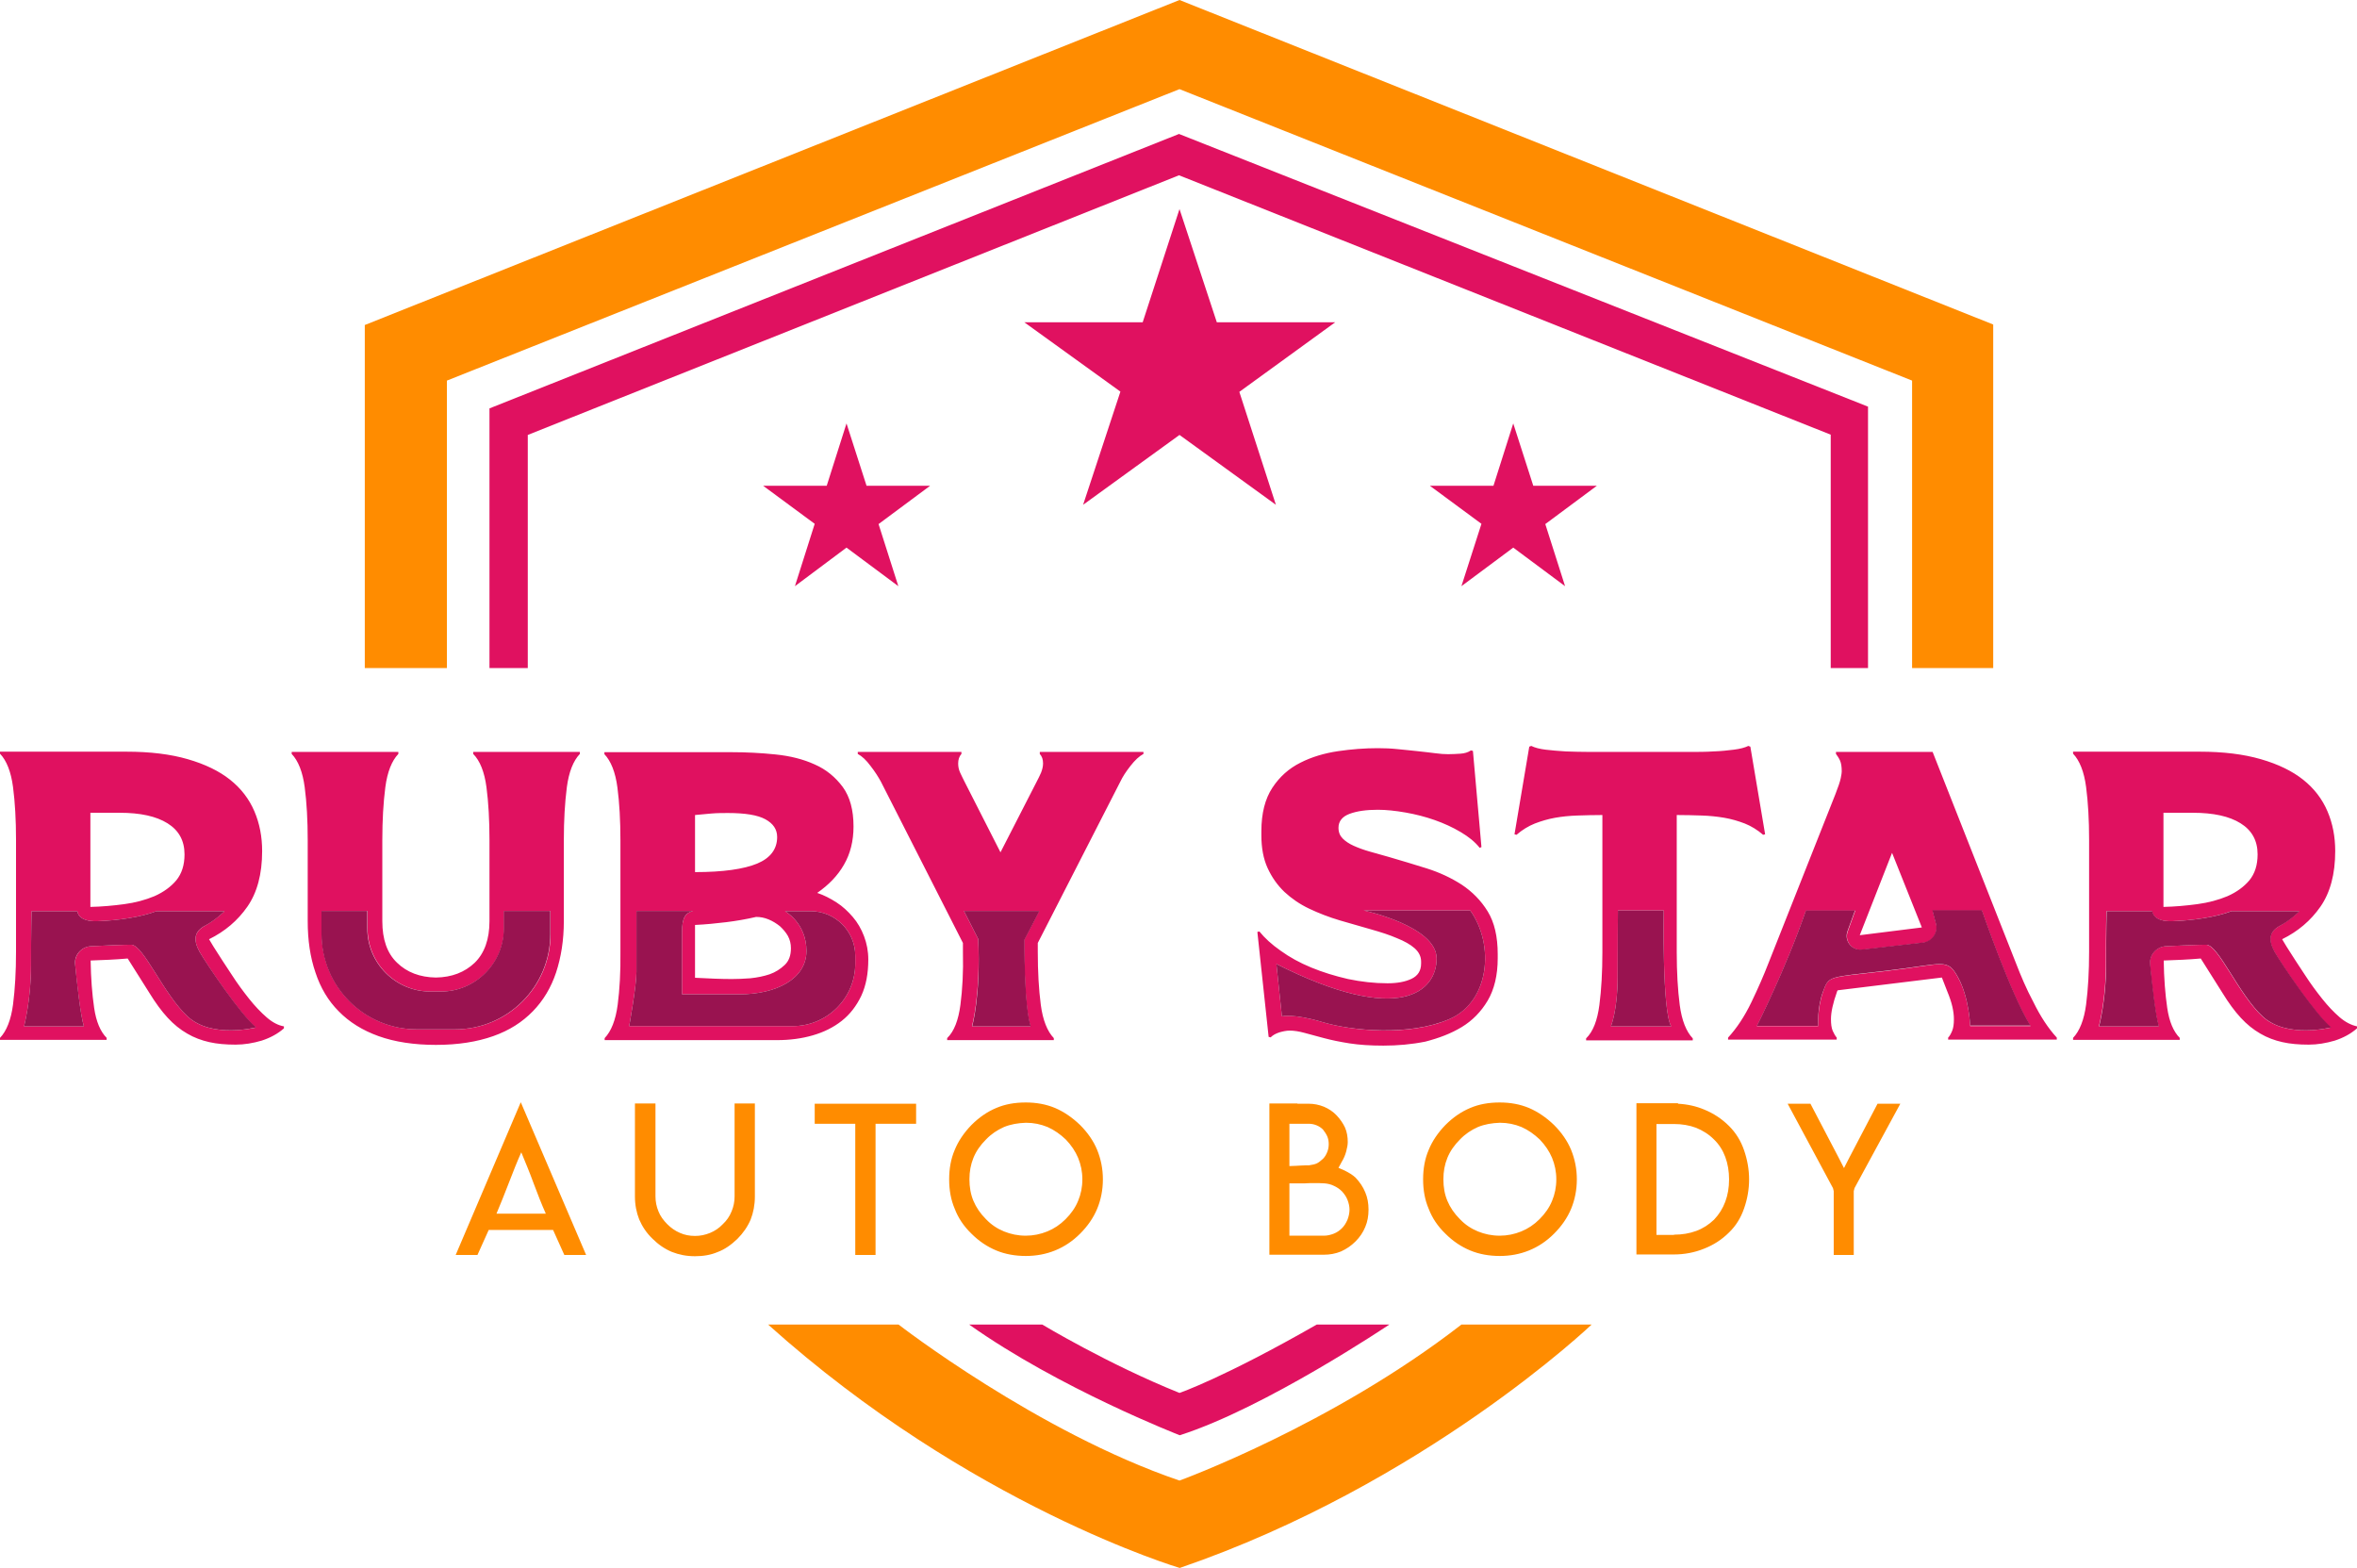
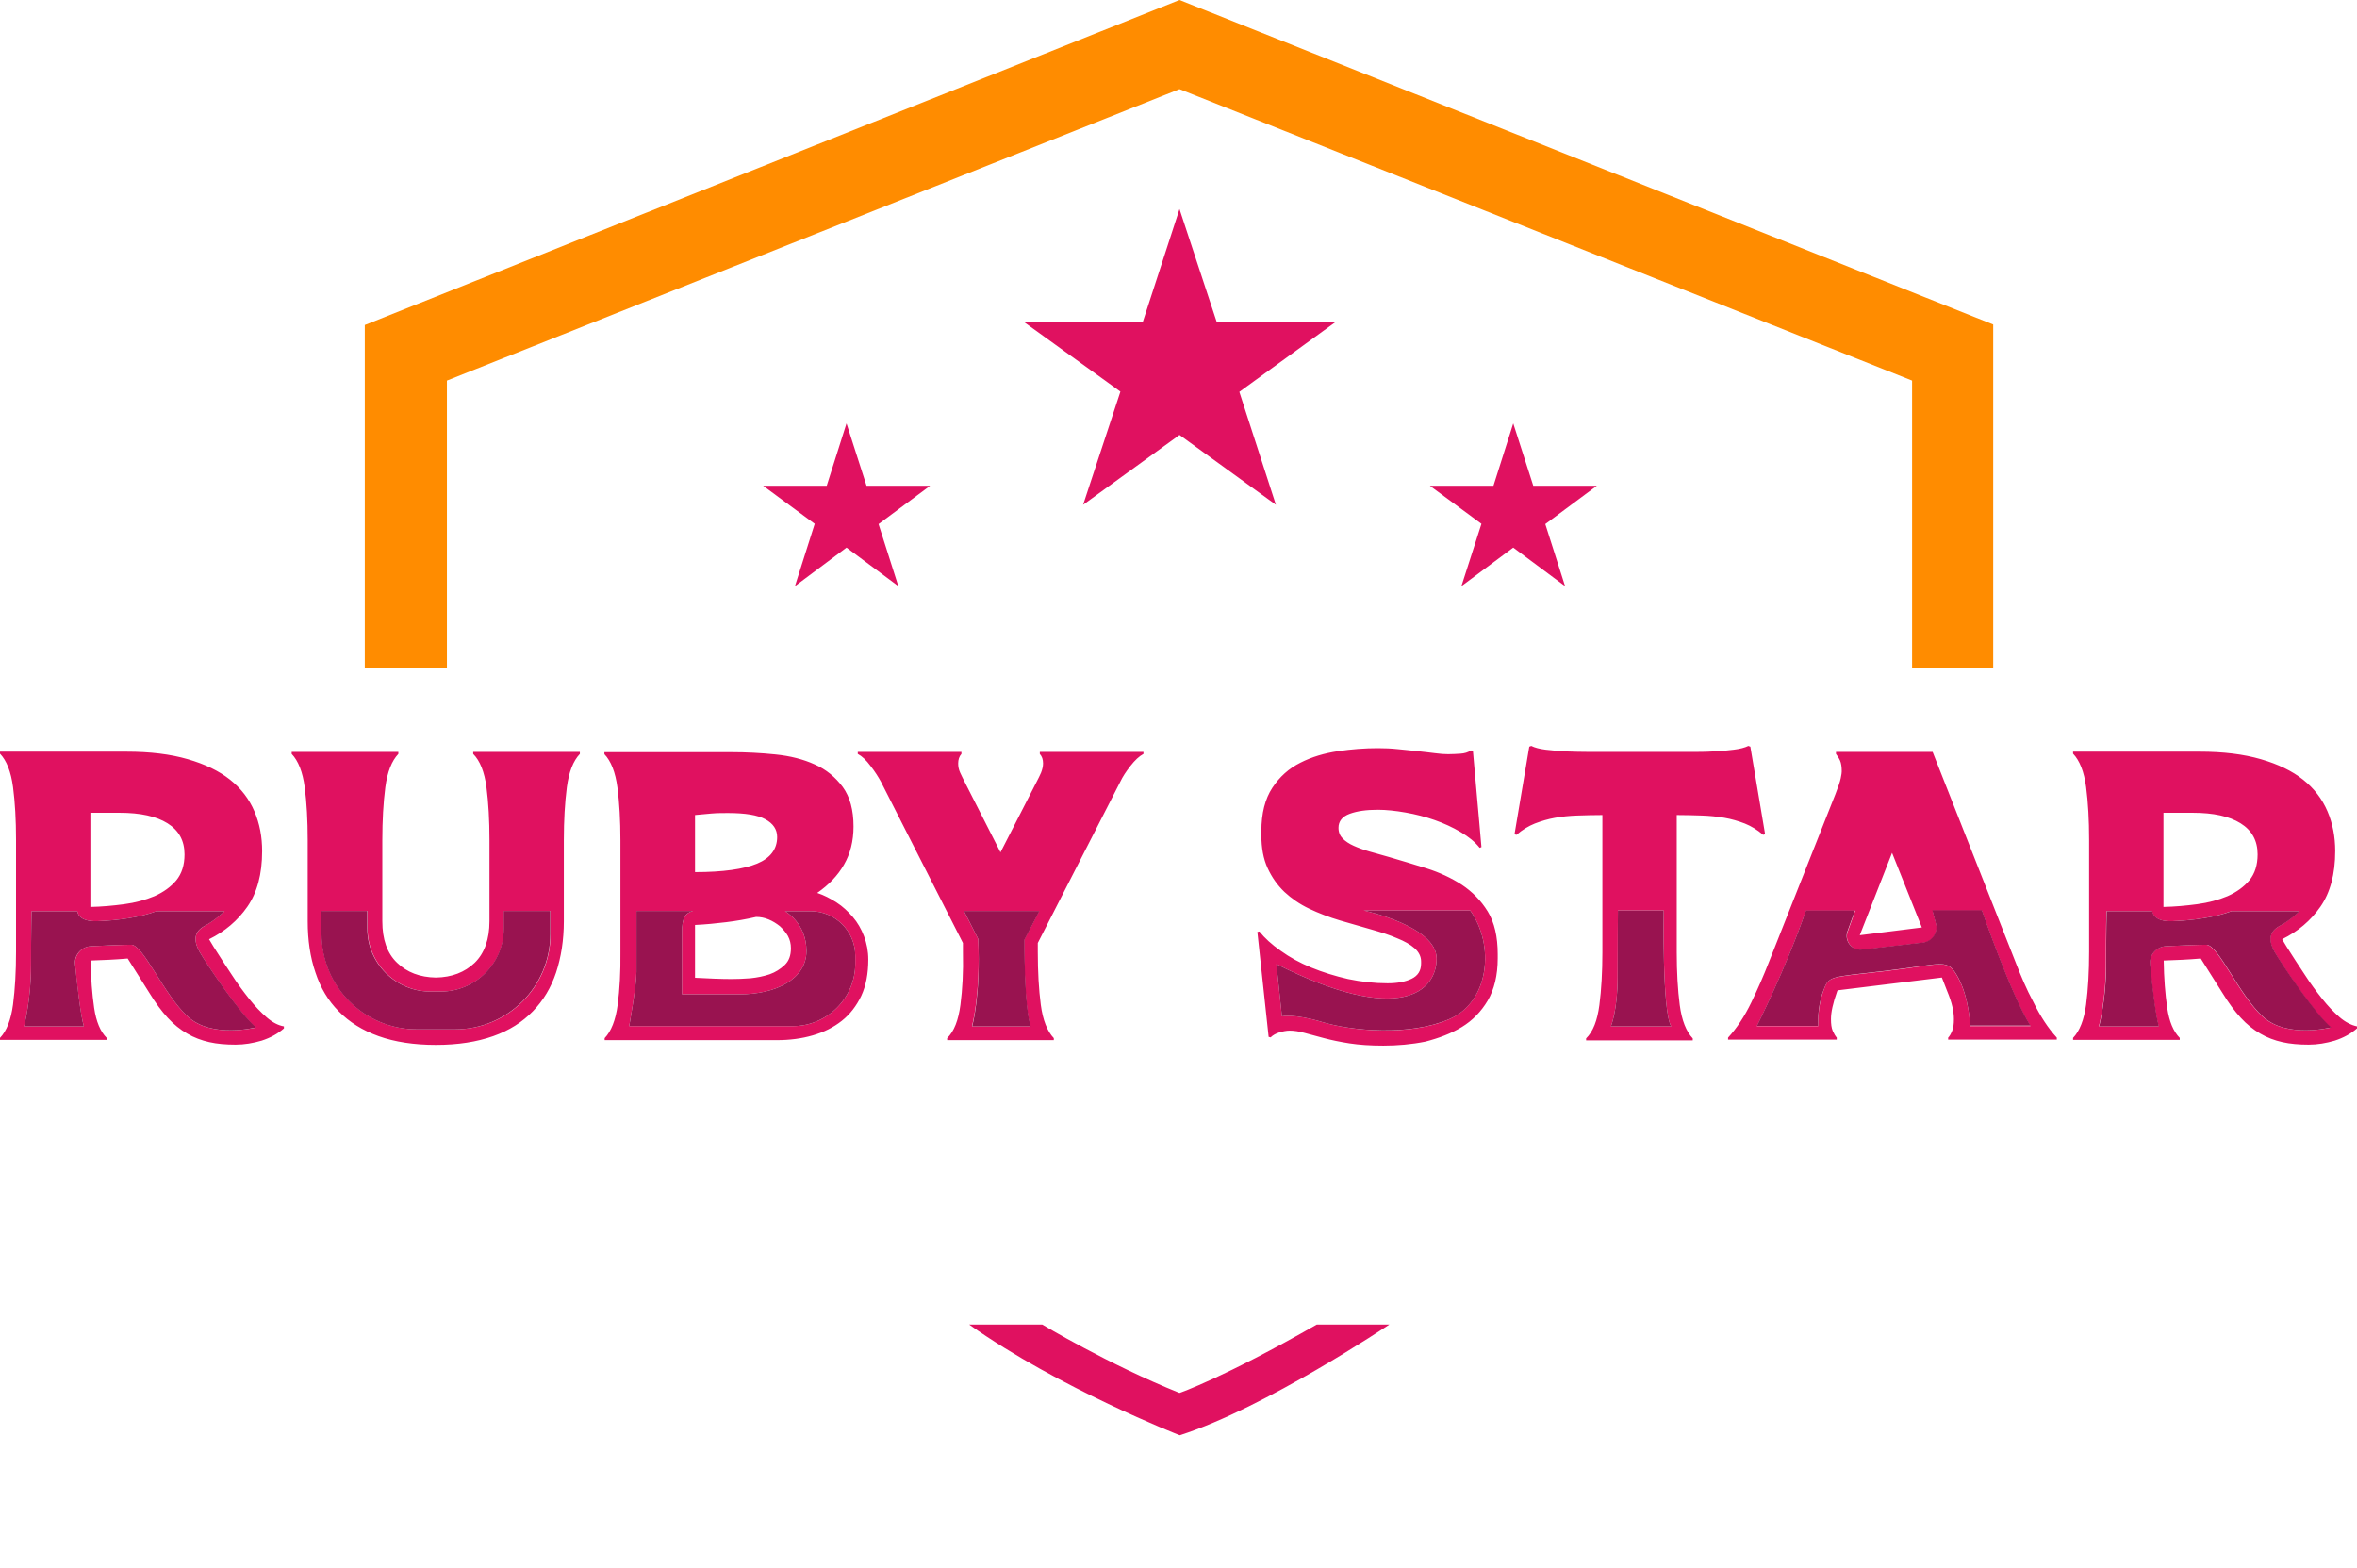
<svg xmlns="http://www.w3.org/2000/svg" xml:space="preserve" id="Layer_1" x="0" y="0" style="enable-background:new 0 0 941.4 626.2" version="1.1" viewBox="0 0 941.4 626.2">
  <style>.st0{fill:#ff8c00}.st1{fill:#e01160}.st2{fill:#991350}</style>
  <path d="M178.5 152 471.1 35.6 763.7 152v114.8h32.4V129.6L471.1 0 145.7 129.8v137h32.8z" class="st0" />
-   <path d="M746.1 266.8V162.4L470.9 53.5 195.5 163.1v103.7h15.3v-93.1L470.9 70l260.3 103.6v93.2z" class="st1" />
-   <path d="M471.1 591.3C414.4 572 358.9 529 358.9 529h-52.1c80.6 72.4 164.4 97.2 164.4 97.2 97.7-33.5 164.5-97.2 164.5-97.2h-52c-51.8 40.2-112.6 62.3-112.6 62.3z" class="st0" />
  <path d="M554.9 529h-29c-37.2 21.3-54.8 27.3-54.8 27.3-28.4-11.4-54.8-27.3-54.8-27.3h-29.2c36.1 25.6 84.1 44.2 84.1 44.2 34.2-10.9 83.7-44.2 83.7-44.2zM486 128.7l-14.9-45.2-14.7 45.2h-47.3l38.4 27.7-14.9 45.2 38.5-27.9 38.5 27.9-14.6-45.1 38.3-27.8zM346.1 194l-8-24.9-7.9 24.9h-25.4l20.6 15.2-7.9 24.9 20.6-15.4 20.7 15.4-7.9-24.8 20.6-15.3zM612.4 194l-8-24.9-7.9 24.9h-25.4l20.6 15.2-8 24.9 20.7-15.4 20.7 15.4-7.9-24.8 20.6-15.3zM99.5 398.9c-2.3-2.9-4.7-6.1-7-9.7-2.4-3.6-4.8-7.3-7.2-11.1l-1.8-3c6.3-3.1 11.4-7.4 15.3-13 3.9-5.6 5.9-13 5.9-22.2 0-5.7-1-11-3.1-15.9s-5.3-9.1-9.7-12.6c-4.4-3.5-10-6.2-16.9-8.2-6.9-2-15-3-24.5-3H0v.8c2.6 2.7 4.4 7.2 5.2 13.3.8 6.1 1.2 13.2 1.2 21.1v44.7c0 7.9-.4 14.9-1.2 21.1-.8 6.1-2.6 10.6-5.2 13.3v.8h42.6v-.8c-2.5-2.5-4.2-6.5-5-12-.8-5.5-1.3-11.8-1.4-18.9 2.5-.1 5-.2 7.4-.3 2.4-.1 4.9-.3 7.4-.5l8.7 13.8c2.4 3.9 4.8 7.2 7.3 9.9 2.4 2.6 5 4.7 7.8 6.3 2.7 1.6 5.7 2.7 8.8 3.4s6.6 1 10.5 1c3.5 0 7-.6 10.4-1.6 3.4-1.1 6.4-2.7 8.9-4.9v-.8c-2.3-.4-4.6-1.6-6.9-3.6s-4.7-4.5-7-7.4zm-63.4-74.3h11.7c8.3 0 14.6 1.4 19.1 4.2 4.5 2.8 6.8 6.9 6.8 12.4 0 4.3-1.1 7.7-3.3 10.4-2.2 2.6-5.1 4.7-8.7 6.3-3.6 1.5-7.6 2.6-12.1 3.2-4.5.6-9 1-13.5 1.1v-37.6zM75 406c-9.7-8.9-17.7-28.7-22.6-28.7-2.9 0-10.5.3-16.1.6-3.8.2-6.6 3.5-6.3 7.2.7 7.8 2.1 20.1 3.5 24.8H9.6s2.8-10.6 2.8-24.4c0-13.7.2-21.6.2-21.6h18.3s0 4.3 8.1 4 17.2-1.6 23.5-4h27.2s-3.6 3.5-7.8 5.8-4.9 5.5-2.2 10.4 16.6 25.4 22.5 30.3c0-.1-17.6 4.5-27.2-4.4zM212.8 403.9c4.2-4.3 7.3-9.5 9.3-15.5 2-6.1 3.1-12.9 3.1-20.5v-32.4c0-7.9.4-14.9 1.2-21.1.8-6.1 2.6-10.6 5.2-13.3v-.8H189v.8c2.7 2.7 4.5 7.2 5.3 13.3.8 6.1 1.2 13.2 1.2 21.1v32.4c0 7.2-2 12.8-5.9 16.6-4 3.8-9.1 5.8-15.5 5.9-6.4-.1-11.6-2.1-15.5-5.9-4-3.8-5.9-9.4-5.9-16.6v-32.4c0-7.9.4-14.9 1.2-21.1.8-6.1 2.6-10.6 5.2-13.3v-.8h-42.6v.8c2.6 2.7 4.4 7.2 5.2 13.3.8 6.1 1.2 13.2 1.2 21.1v32.4c0 7.6 1 14.4 3.1 20.5 2 6.1 5.1 11.3 9.3 15.5 4.2 4.3 9.5 7.6 15.9 9.9s14.1 3.5 22.9 3.5c8.8 0 16.4-1.2 22.9-3.5s11.6-5.6 15.8-9.9zm-46.2 7.2c-21 0-38.1-17-38.1-38.1v-9.2h18.3v7c0 13.9 11.3 25.2 25.2 25.2h4.1c13.9 0 25.2-11.3 25.2-25.2v-7h18.6v9.2c0 21-17 38.1-38.1 38.1h-15.2zM246.7 401.3c-.8 6.1-2.6 10.6-5.2 13.3v.8h68.8c5.1 0 9.8-.6 14.3-1.9 4.5-1.3 8.3-3.2 11.6-5.8s5.9-6 7.8-10c1.9-4.1 2.8-8.9 2.8-14.5 0-3.3-.6-6.4-1.7-9.3-1.1-2.9-2.6-5.5-4.5-7.7s-4-4.2-6.5-5.8-5-2.9-7.7-3.8c4.6-3.2 8.2-6.9 10.7-11.3 2.5-4.3 3.8-9.4 3.8-15.2 0-6.6-1.4-11.8-4.3-15.8-2.9-3.9-6.6-7-11.2-9-4.6-2.1-9.8-3.4-15.7-4-5.8-.6-11.7-.9-17.5-.9h-50.8v.8c2.6 2.7 4.4 7.2 5.2 13.3.8 6.1 1.2 13.2 1.2 21.1v44.7c.1 7.8-.3 14.9-1.1 21zm30.9-75.8c2.1-.2 4.3-.4 6.5-.6 2.3-.2 4.5-.2 6.7-.2 6.8 0 11.8.8 14.9 2.5s4.7 4 4.7 7.1c0 4.8-2.7 8.4-8 10.6-5.3 2.2-13.6 3.4-24.8 3.4v-22.8zm0 43.9c4.2-.2 8.3-.6 12.4-1.1 4.1-.5 8.1-1.2 12-2.1 1.7 0 3.3.3 5 1 1.7.7 3.1 1.6 4.5 2.7 1.3 1.2 2.4 2.5 3.2 3.9.8 1.5 1.2 3.1 1.2 4.9 0 2.9-.8 5.1-2.5 6.7-1.7 1.6-3.7 2.9-6 3.7-2.4.8-4.9 1.3-7.7 1.6-2.8.2-5.2.3-7.4.3-4.2 0-9.1-.2-14.7-.5v-21.1zm-23.4 18.8v-24.4h22.6c-3 .9-4.4 2.5-4.4 8.6v24.7h23c14.4 0 26.7-6 26.7-17.3s-8.6-15.9-8.6-15.9h10.3c9.8 0 17.8 8 17.8 17.8v3.1c0 13.8-11.2 25-25 25h-65.3s2.9-16 2.9-21.6zM383.6 401.3c-.8 6.1-2.5 10.6-5.3 13.3v.8h42.6v-.8c-2.6-2.7-4.4-7.2-5.2-13.3-.8-6.1-1.2-13.2-1.2-21.1v-3.6l33-64.5c.9-1.9 2.2-3.9 4-6.2 1.8-2.3 3.5-3.9 5.2-4.8v-.8h-41.4v.8c.9 1 1.3 2.2 1.3 3.8 0 1.2-.3 2.4-.8 3.7-.6 1.3-1.1 2.4-1.7 3.5l-14.5 28.3-14.4-28.3c-.6-1.1-1.1-2.3-1.7-3.5-.6-1.3-.8-2.5-.8-3.7 0-1.5.4-2.8 1.3-3.8v-.8h-41.4v.8c1.7.9 3.4 2.5 5.1 4.8 1.8 2.3 3.1 4.4 4.1 6.2l32.8 64.5v3.6c.2 7.9-.2 15-1 21.1zm31.5-37.5-6 11.5s-.2 26.5 2.5 34.6h-23.4s3.5-12.5 2.5-34.9l-5.7-11.2h30.1zM583.8 410.2c4.3-2.6 7.8-6.2 10.4-10.6 2.6-4.4 4-10.1 4-16.9v-1.6c0-7-1.3-12.7-4-17.1-2.7-4.4-6.2-7.9-10.4-10.7-4.2-2.7-8.9-4.9-14-6.5-5.1-1.6-10.1-3.1-14.9-4.5-2.8-.8-5.4-1.5-7.8-2.2-2.5-.7-4.6-1.5-6.4-2.3-1.8-.8-3.3-1.8-4.4-2.9-1.1-1.1-1.7-2.5-1.7-4.3 0-2.6 1.5-4.5 4.5-5.6 3-1.1 6.7-1.6 11.2-1.6 3.4 0 7.1.4 11.1 1.1 4 .7 7.9 1.7 11.6 3 3.7 1.3 7.2 2.9 10.4 4.8s5.7 3.9 7.6 6.3l.7-.3c-.6-6.5-1.1-12.9-1.7-19.2-.6-6.4-1.1-12.8-1.7-19.2l-.8-.2c-1.2.8-2.6 1.2-4.2 1.3-1.6.1-3.2.2-4.9.2-1.4 0-3.2-.1-5.3-.4-2.1-.3-4.4-.5-6.9-.8-2.5-.3-5.1-.5-7.8-.8-2.8-.3-5.4-.4-8.1-.4-5.2 0-10.5.4-15.9 1.2-5.4.8-10.5 2.3-15 4.6-4.6 2.3-8.3 5.6-11.2 10-2.9 4.4-4.4 10.2-4.4 17.4v1.6c0 5 .8 9.4 2.5 13.1 1.7 3.7 3.9 6.8 6.7 9.5 2.8 2.6 6.1 4.9 9.9 6.7 3.8 1.8 7.9 3.4 12.3 4.7 4.4 1.3 8.6 2.5 12.5 3.6 3.9 1.1 7.3 2.2 10.3 3.5 3 1.2 5.3 2.5 7 4 1.7 1.5 2.6 3.3 2.6 5.3v.8c0 2.9-1.3 4.9-3.8 6.1-2.5 1.2-5.7 1.8-9.6 1.8-5.3 0-10.5-.6-15.8-1.7-5.2-1.2-10.1-2.7-14.7-4.6-4.6-1.9-8.6-4.1-12.2-6.7-3.6-2.5-6.4-5.1-8.5-7.7l-.8.2 4.5 41.9.8.2c.9-.9 2-1.5 3.5-2 1.4-.4 2.8-.7 4.1-.7 1.8 0 3.7.3 5.9.9 2.2.6 4.8 1.3 7.8 2.1s6.4 1.5 10.2 2.1c3.9.6 8.4.9 13.5.9 5.7 0 11.3-.5 16.8-1.6 5.4-1.4 10.2-3.2 14.5-5.8zm-55.6-2c-11.6-3.5-16.2-2.3-16.2-2.3l-2.2-20.9c49.6 25 64 10.8 64-2.2s-29.2-19.2-29.2-19.2h42.6c9.9 13.9 7.7 36.4-8.3 43.4s-39.1 4.7-50.7 1.2zM704.2 333.4l.8-.2-5.9-35-.8-.3c-1.4.7-3.4 1.2-5.8 1.5-2.4.3-5.1.6-8.2.7-3 .2-6.3.2-9.7.2h-39.5c-3.5 0-6.7-.1-9.7-.2-3-.2-5.7-.4-8.1-.7-2.4-.3-4.3-.8-5.7-1.5l-.8.3-5.9 35 .8.2c2.3-2 4.8-3.5 7.3-4.5 2.6-1 5.3-1.8 8.1-2.3s5.8-.8 8.9-.9c3.1-.1 6.5-.2 10-.2v54.8c0 7.9-.4 14.9-1.2 21.1-.8 6.1-2.5 10.6-5.3 13.3v.8h42.6v-.8c-2.6-2.7-4.4-7.2-5.2-13.3-.8-6.1-1.2-13.2-1.2-21.1v-54.8c3.5 0 6.9.1 10 .2 3.1.1 6.1.4 9 .9 2.9.5 5.6 1.3 8.2 2.3 2.5 1 5 2.5 7.3 4.5zm-60.8 76.5s2.7-6.5 2.7-19.7.1-26.6.1-26.6h18.3s-.7 40.4 3 46.3h-24.1zM805.2 384.7l-33.3-84.4h-38.6v.8c.5.7 1.1 1.5 1.6 2.6s.7 2.6.7 4.4c0 .4-.1 1.3-.4 2.7-.3 1.4-1 3.5-2.1 6.3l-26.7 67.4c-1.9 4.9-4.2 10.2-6.9 15.8-2.7 5.6-5.8 10.3-9.3 14.1v.8h43.4v-.8c-.6-.7-1.1-1.6-1.6-2.7-.5-1.2-.7-2.7-.7-4.7 0-1.4.2-3 .6-4.8.4-1.8 1-3.9 1.9-6.4l.2-.3 41.6-5.1 2.1 5.4c1 2.4 1.7 4.5 2.1 6.3.4 1.8.6 3.4.6 4.9 0 2-.2 3.5-.7 4.7-.5 1.2-1 2.1-1.6 2.7v.8h43.4v-.8c-3.5-3.8-6.6-8.6-9.3-14.1-2.9-5.4-5.1-10.7-7-15.6zm-49.5-44.1 11.9 29.8-24.8 3.1 12.9-32.9zm31.2 69.1s-.4-11.2-4.8-19.2c-4.4-8.1-5.5-5.4-28.8-2.7s-22.9 1.8-25.2 8.4-1.9 13.6-1.9 13.6h-24.5s11.5-22.7 19.6-46.1H741l-3 8.3c-1.4 3.8 1.7 7.8 5.8 7.3l24.4-2.8c3.6-.4 6-4 5.1-7.5l-1.4-5.3h19.7s11.6 33.8 19.4 46.1h-24.1zM934.4 406.2c-2.3-2-4.6-4.4-6.9-7.3-2.3-2.9-4.7-6.1-7-9.7-2.4-3.6-4.8-7.3-7.2-11.1l-1.8-3c6.3-3.1 11.4-7.4 15.3-13 3.9-5.6 5.9-13 5.9-22.2 0-5.7-1-11-3.1-15.9s-5.3-9.1-9.7-12.6c-4.4-3.5-10-6.2-16.9-8.2-6.9-2-15-3-24.5-3H828v.8c2.6 2.7 4.4 7.2 5.2 13.3.8 6.1 1.2 13.2 1.2 21.1v44.7c0 7.9-.4 14.9-1.2 21.1-.8 6.1-2.6 10.6-5.2 13.3v.8h42.6v-.8c-2.5-2.5-4.2-6.5-5-12-.8-5.5-1.3-11.8-1.4-18.9 2.5-.1 5-.2 7.4-.3 2.4-.1 4.9-.3 7.4-.5l8.7 13.8c2.4 3.9 4.8 7.2 7.3 9.9 2.4 2.6 5 4.7 7.8 6.3 2.7 1.6 5.7 2.7 8.8 3.4s6.6 1 10.5 1c3.5 0 7-.6 10.4-1.6 3.4-1.1 6.4-2.7 8.9-4.9v-.8c-2.3-.5-4.7-1.7-7-3.7zm-70.3-81.6h11.7c8.3 0 14.6 1.4 19.1 4.2 4.5 2.8 6.8 6.9 6.8 12.4 0 4.3-1.1 7.7-3.3 10.4-2.2 2.6-5.1 4.7-8.7 6.3-3.6 1.5-7.6 2.6-12.1 3.2-4.5.6-9 1-13.5 1.1v-37.6zm39.6 81.4c-9.7-8.9-17.7-28.7-22.6-28.7-2.9 0-10.5.3-16.1.6-3.8.2-6.6 3.5-6.3 7.2.7 7.8 2.1 20.1 3.5 24.8h-23.9s2.8-10.6 2.8-24.4c0-13.7.2-21.6.2-21.6h18.3s0 4.3 8.1 4 17.2-1.6 23.5-4h27.2s-3.6 3.5-7.8 5.8-4.9 5.5-2.2 10.4 16.6 25.4 22.5 30.3c.1-.1-17.5 4.5-27.2-4.4z" class="st1" />
  <path d="M79.7 380.1c-2.7-4.9-2-8.2 2.2-10.4s7.8-5.8 7.8-5.8H62.5c-6.3 2.4-15.4 3.7-23.5 4s-8.1-4-8.1-4H12.6s-.2 7.9-.2 21.6c0 13.7-2.8 24.4-2.8 24.4h23.9c-1.4-4.7-2.7-17-3.5-24.8-.4-3.7 2.5-7 6.3-7.2 5.7-.3 13.2-.6 16.1-.6 4.9 0 12.9 19.8 22.6 28.7s27.3 4.3 27.3 4.3c-6-4.9-19.8-25.3-22.6-30.2zM908.5 380.1c-2.7-4.9-2-8.2 2.2-10.4s7.8-5.8 7.8-5.8h-27.2c-6.3 2.4-15.4 3.7-23.5 4s-8.1-4-8.1-4h-18.3s-.2 7.9-.2 21.6c0 13.7-2.8 24.4-2.8 24.4h23.9c-1.4-4.7-2.7-17-3.5-24.8-.4-3.7 2.5-7 6.3-7.2 5.7-.3 13.2-.6 16.1-.6 4.9 0 12.9 19.8 22.6 28.7s27.3 4.3 27.3 4.3c-6-4.9-19.8-25.3-22.6-30.2zM219.8 373v-9.2h-18.6v7c0 13.9-11.3 25.2-25.2 25.2h-4.1c-13.9 0-25.2-11.3-25.2-25.2v-7h-18.3v9.2c0 21 17 38.1 38.1 38.1h15.2c21.1 0 38.1-17.1 38.1-38.1zM341.6 384.8v-3.1c0-9.8-8-17.8-17.8-17.8h-10.3s8.6 4.6 8.6 15.9-12.3 17.3-26.7 17.3h-23v-24.7c0-6.2 1.4-7.7 4.4-8.6h-22.6v24.4c0 5.6-2.9 21.6-2.9 21.6h65.3c13.8 0 25-11.2 25-25zM388.3 409.9h23.4c-2.7-8.2-2.5-34.6-2.5-34.6l6-11.5H385l5.7 11.2c1.1 22.3-2.4 34.9-2.4 34.9zM587.2 363.6h-42.6s29.2 6.2 29.2 19.2-14.4 27.2-64 2.2l2.2 20.9s4.6-1.2 16.2 2.3 34.7 5.7 50.7-1.2 18.2-29.6 8.3-43.4zM664.5 363.6h-18.3s-.1 13.4-.1 26.6-2.7 19.7-2.7 19.7h24.1c-3.7-6-3-46.3-3-46.3zM771.8 363.6l1.4 5.3c.9 3.5-1.5 7-5.1 7.5l-24.4 2.8c-4.1.5-7.2-3.5-5.8-7.3l3-8.3h-19.6c-8.1 23.4-19.6 46.1-19.6 46.1h24.5s-.5-7.1 1.9-13.6 1.9-5.7 25.2-8.4 24.4-5.3 28.8 2.7c4.4 8.1 4.8 19.2 4.8 19.2H811c-7.8-12.4-19.4-46.1-19.4-46.1h-19.8z" class="st2" />
-   <path d="M234.1 501.2h-8.7l-4.5-10H195.2l-4.5 10H182l26-61 26.1 61zm-26-16.5h9.9c-1.7-3.8-3.3-7.9-4.9-12.2-1.6-4.4-3.3-8.4-4.9-12.3-1.7 3.8-3.3 7.9-5 12.3-1.7 4.4-3.3 8.4-4.9 12.2h9.8zM301.5 440.8V477.9c0 3.3-.6 6.4-1.7 9.2-1.2 2.8-3 5.4-5.3 7.7-2.5 2.4-5.1 4.2-7.8 5.2-2.8 1.2-5.8 1.7-9.1 1.7-3.4 0-6.4-.6-9.2-1.7-2.9-1.2-5.5-3-7.8-5.3-2.4-2.3-4.1-4.9-5.3-7.7-1.1-2.8-1.7-5.8-1.7-9.2V440.7h8.2v37.1c0 2.1.4 4.1 1.2 6 .7 1.8 1.9 3.5 3.5 5.1 1.5 1.5 3.2 2.7 5.1 3.5 1.8.8 3.8 1.2 6 1.2 2.1 0 4-.4 6-1.2 1.9-.8 3.6-1.9 5.1-3.5 1.5-1.4 2.7-3.1 3.5-5.1.8-1.9 1.2-3.9 1.2-6v-37.1h8.1zM352.3 440.8h13.6v8h-16.2v52.4h-8.1v-52.4h-16.2v-8h26.9zM421.4 442.5c3.5 1.5 6.9 3.8 10 6.8 3 3 5.3 6.3 6.8 9.9 1.5 3.7 2.3 7.6 2.3 11.8 0 4.2-.8 8.2-2.3 11.8-1.5 3.6-3.8 6.9-6.8 9.9s-6.3 5.2-10 6.7-7.6 2.2-11.7 2.2c-4.2 0-8.2-.7-11.8-2.2-3.6-1.5-6.9-3.7-9.9-6.7-3.1-3-5.3-6.3-6.7-10-1.5-3.5-2.2-7.4-2.2-11.7 0-4.3.7-8.2 2.2-11.7 1.4-3.5 3.7-6.9 6.7-10 3-3 6.3-5.3 9.9-6.8 3.5-1.5 7.4-2.2 11.8-2.2 4.2 0 8.1.7 11.7 2.2zm-20.4 7.6c-2.7 1.2-5.1 2.8-7.2 5-2.2 2.2-3.9 4.6-5 7.3s-1.6 5.5-1.6 8.6c0 3.1.5 6 1.6 8.6 1.1 2.6 2.7 5 5 7.3 2.1 2.2 4.5 3.8 7.2 4.9 2.7 1.1 5.6 1.7 8.7 1.7 3 0 5.9-.6 8.6-1.7 2.7-1.1 5.1-2.7 7.3-4.9s3.9-4.6 5-7.3c1.1-2.6 1.7-5.5 1.7-8.6 0-3.1-.6-5.9-1.7-8.6-1.1-2.6-2.7-5-4.9-7.3-2.2-2.1-4.6-3.8-7.3-5-2.7-1.1-5.5-1.7-8.6-1.7-3.2.1-6.1.6-8.8 1.7zM518.2 440.8h4.5c2.1 0 4.1.4 6.1 1.2 1.9.8 3.7 2 5.1 3.5 1.4 1.5 2.5 3.1 3.3 4.8.8 1.8 1.1 3.8 1.1 5.8 0 1-.2 2.2-.6 3.7-.4 1.5-1 2.9-1.8 4.2l-1.3 2.4 2.5 1.1c.8.4 1.7.9 2.5 1.4.7.5 1.3.9 1.8 1.4 1.7 1.8 3 3.7 3.9 5.9.9 2.1 1.3 4.4 1.3 6.9s-.4 4.8-1.3 6.9c-.9 2.2-2.2 4.1-3.9 5.8-1.7 1.7-3.6 3-5.8 4-2.2.9-4.5 1.3-6.8 1.3H507v-60.4h11.2zm-3.2 24.9 2.6-.1c1-.1 2.3-.1 4-.2h1.2c1.3-.2 2.3-.4 3-.7.9-.4 1.7-1.1 2.6-1.9.8-.8 1.3-1.7 1.7-2.7.4-1 .6-2 .6-3.2 0-1.1-.2-2.2-.6-3.1-.4-.9-1-1.8-1.7-2.7-.7-.7-1.6-1.3-2.6-1.7-1-.4-2-.6-3.1-.6H515v16.9zm0 27.8h13.8c1.3 0 2.6-.3 3.9-.8 1.3-.5 2.4-1.3 3.3-2.2.9-.9 1.6-2 2.2-3.4.5-1.3.8-2.7.8-4 0-1.3-.3-2.6-.8-3.9-.5-1.3-1.3-2.4-2.2-3.4-1-1-2.1-1.7-3.2-2.2-1.2-.6-2.5-.9-3.8-1-1.4-.1-2.7-.1-4-.1-1.3 0-2.5 0-3.8.1H515v20.9zM610.7 442.5c3.5 1.5 6.9 3.8 10 6.8 3 3 5.3 6.3 6.8 9.9 1.5 3.7 2.3 7.6 2.3 11.8 0 4.2-.8 8.2-2.3 11.8-1.5 3.6-3.8 6.9-6.8 9.9s-6.3 5.2-10 6.7-7.6 2.2-11.7 2.2c-4.2 0-8.2-.7-11.8-2.2-3.6-1.5-6.9-3.7-9.9-6.7-3.1-3-5.3-6.3-6.7-10-1.5-3.5-2.2-7.4-2.2-11.7 0-4.3.7-8.2 2.2-11.7 1.4-3.5 3.7-6.9 6.7-10 3-3 6.3-5.3 9.9-6.8 3.5-1.5 7.4-2.2 11.8-2.2 4.2 0 8.1.7 11.7 2.2zm-20.4 7.6c-2.7 1.2-5.1 2.8-7.2 5-2.2 2.2-3.9 4.6-5 7.3s-1.6 5.5-1.6 8.6c0 3.1.5 6 1.6 8.6 1.1 2.6 2.7 5 5 7.3 2.1 2.2 4.5 3.8 7.2 4.9 2.7 1.1 5.6 1.7 8.7 1.7 3 0 5.9-.6 8.6-1.7 2.7-1.1 5.1-2.7 7.3-4.9s3.9-4.6 5-7.3c1.1-2.6 1.7-5.5 1.7-8.6 0-3.1-.6-5.9-1.7-8.6-1.1-2.6-2.7-5-4.9-7.3-2.2-2.1-4.6-3.8-7.3-5-2.7-1.1-5.5-1.7-8.6-1.7-3.2.1-6.1.6-8.8 1.7zM670.2 440.8c3.8.2 7.3 1 10.4 2.3 3.7 1.5 7.1 3.7 10 6.6 2.7 2.7 4.7 5.9 6 9.7 1.3 3.8 2 7.7 2 11.6 0 4-.7 7.9-2 11.6-1.3 3.8-3.3 7-6 9.6-2.9 2.9-6.2 5-10 6.5-3.7 1.5-7.8 2.3-12.1 2.3h-14.9v-60.4h16.6zm-1.6 52.3c3.2 0 6.2-.5 8.9-1.5s5-2.5 7.1-4.5c2-2.1 3.5-4.5 4.5-7.2s1.5-5.6 1.5-8.9c0-3.2-.5-6.2-1.5-8.9s-2.5-5.1-4.6-7.1c-2-2-4.4-3.5-7.1-4.6-2.7-1-5.6-1.5-8.9-1.5h-6.9v44.3h7v-.1zM723.1 440.8l11.2 21.4 2.2 4.3 2.2-4.3 11.2-21.4h9.1l-18.3 33.7-.3 1.2v25.5h-8v-25.5l-.3-1.2-18.1-33.7h9.1z" class="st0" />
</svg>